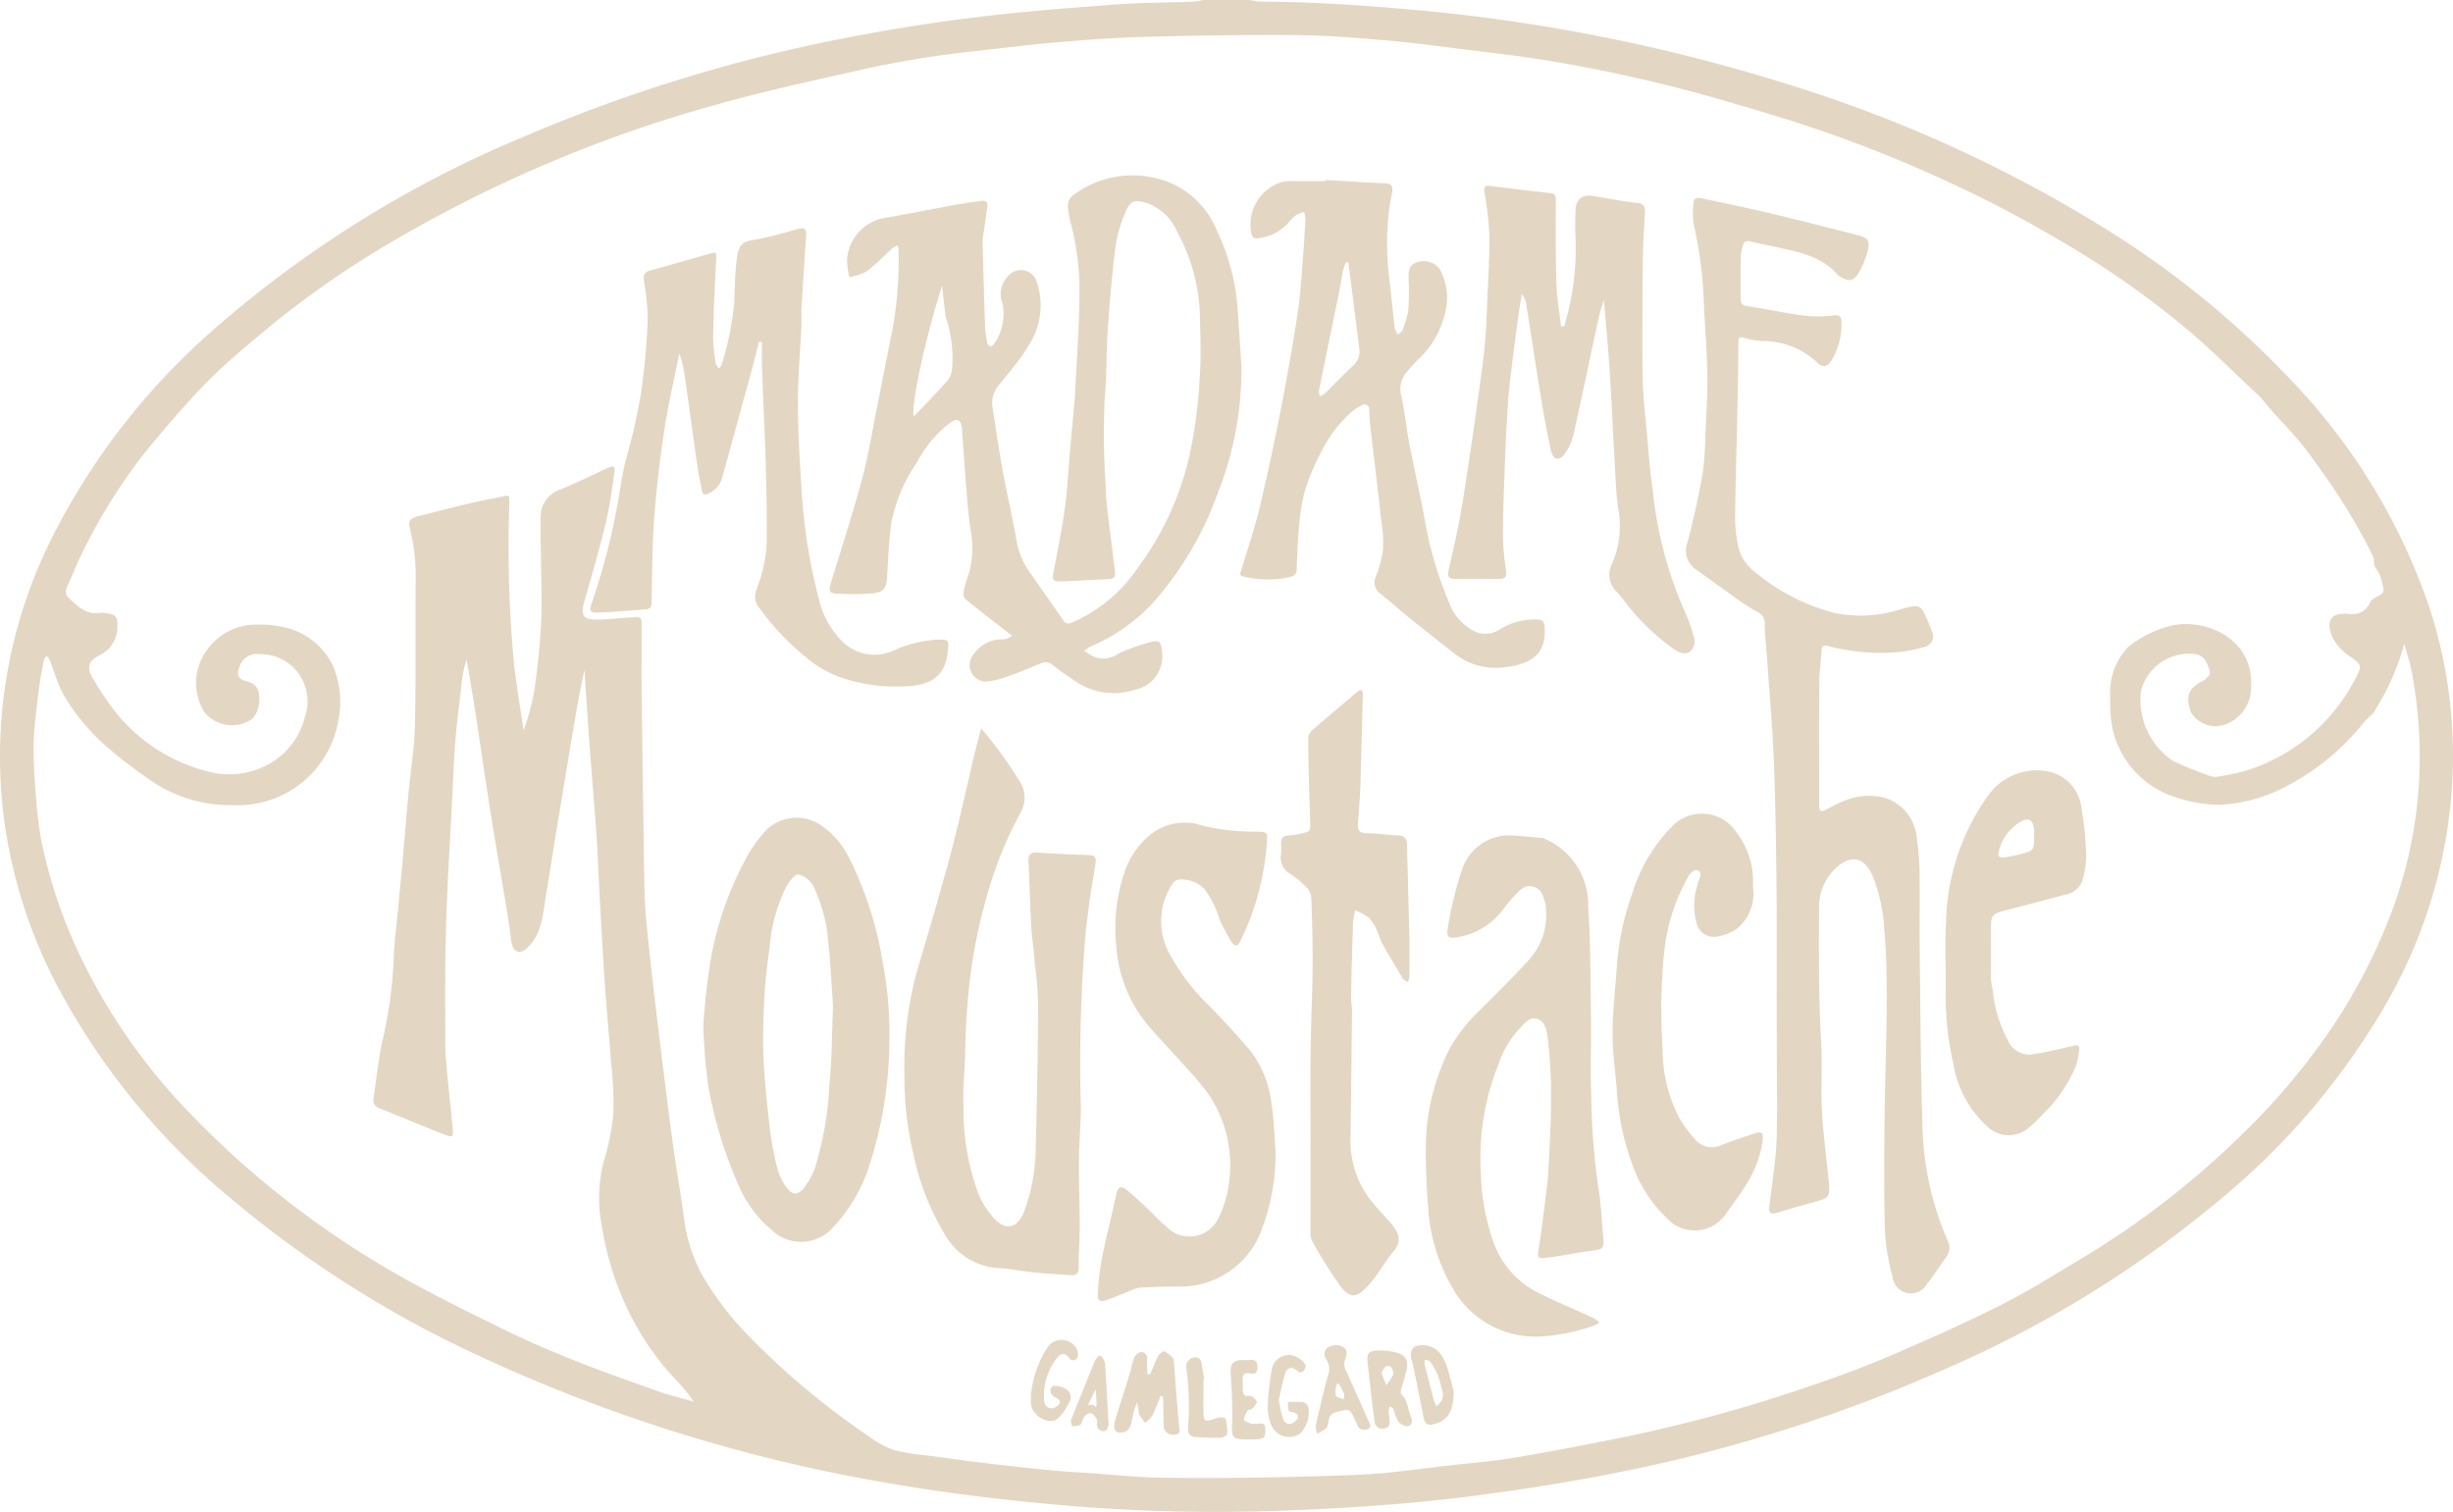
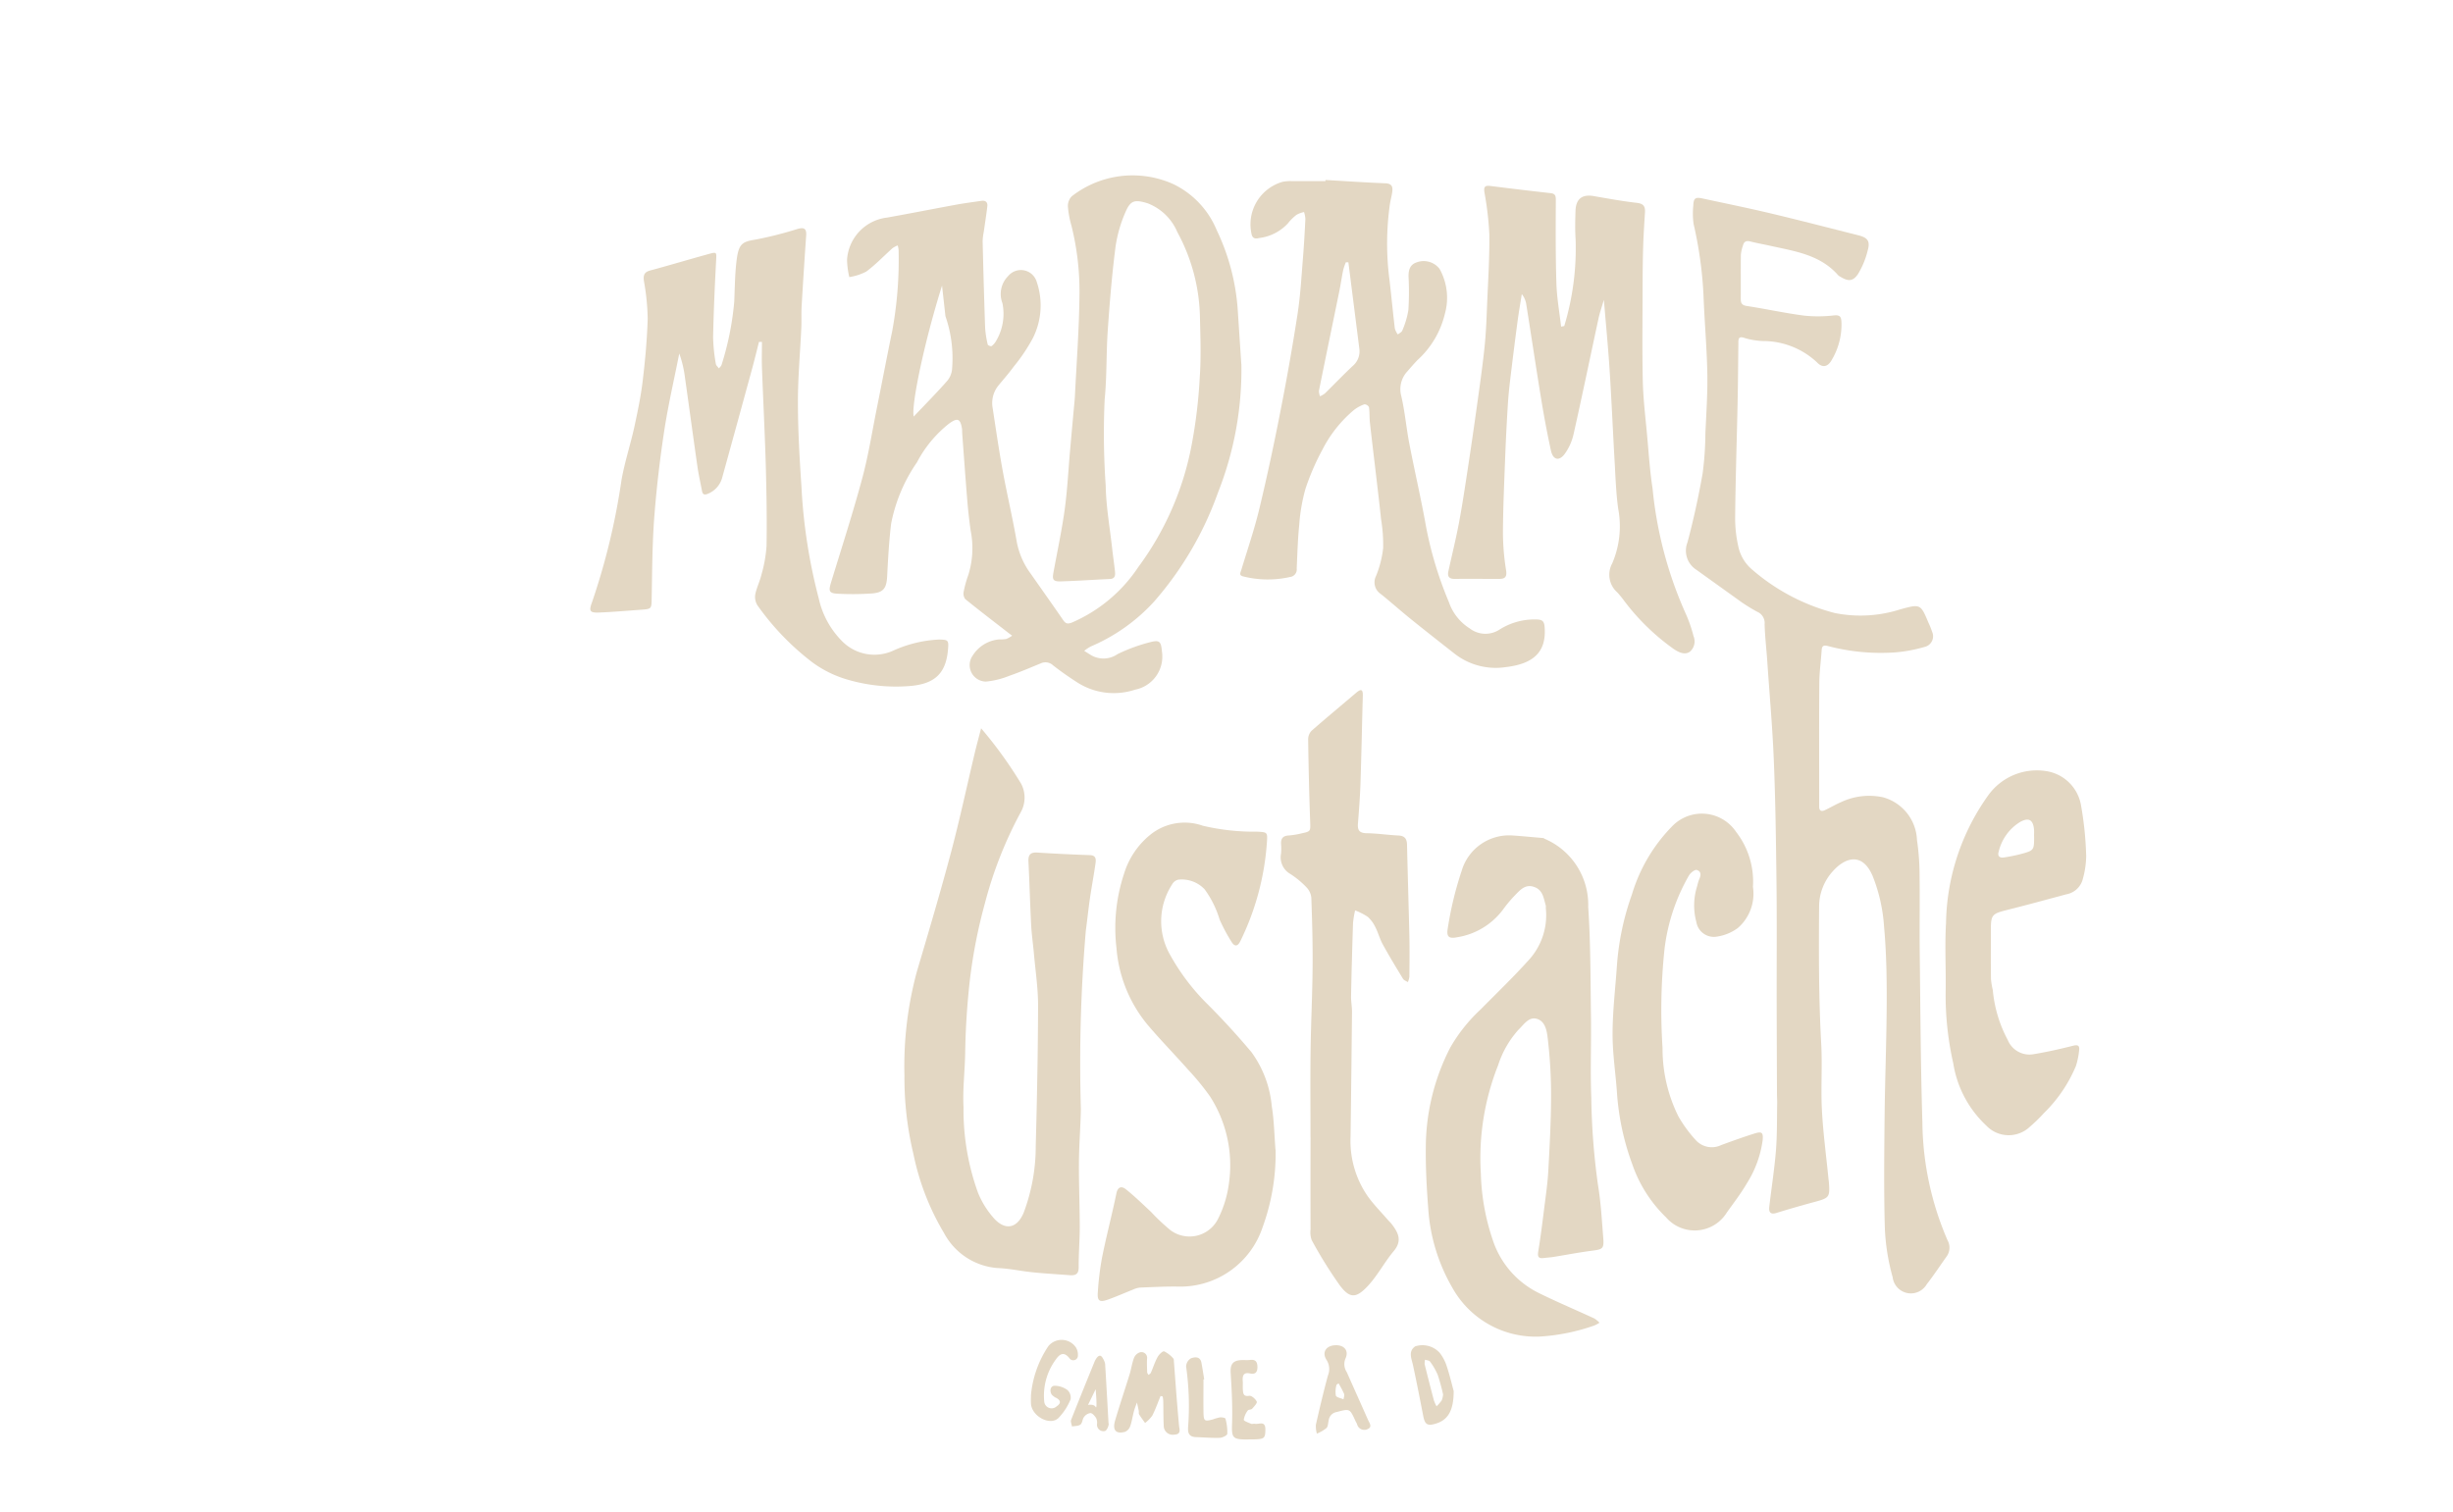
<svg xmlns="http://www.w3.org/2000/svg" id="Group_55" data-name="Group 55" width="148.776" height="91.703" viewBox="0 0 148.776 91.703">
  <defs>
    <clipPath id="clip-path">
      <rect id="Rectangle_278" data-name="Rectangle 278" width="148.776" height="91.703" fill="#e3d7c3" />
    </clipPath>
  </defs>
  <g id="Group_49" data-name="Group 49" clip-path="url(#clip-path)">
-     <path id="Path_92" data-name="Path 92" d="M75.792,0a4.154,4.154,0,0,0,.644.1c2.95,0,5.887.2,8.826.452a107.612,107.612,0,0,1,23.357,4.618,82.535,82.535,0,0,1,19.041,8.682,56.106,56.106,0,0,1,11.365,9.277A37.213,37.213,0,0,1,147.3,36.709a28.986,28.986,0,0,1,1.375,11.563,30.477,30.477,0,0,1-4.229,13.076,43.638,43.638,0,0,1-8.92,10.665,68.072,68.072,0,0,1-17.806,11.132,93.444,93.444,0,0,1-18.88,6.019c-3.068.639-6.173,1.131-9.281,1.541-2.768.366-5.559.6-8.348.76-2.867.166-5.743.262-8.614.23-2.844-.032-5.695-.174-8.528-.432-3.123-.285-6.249-.645-9.341-1.168A97.546,97.546,0,0,1,28.695,82.07a66.8,66.8,0,0,1-14.838-9.5A42.709,42.709,0,0,1,3.507,59.86,30.318,30.318,0,0,1,.227,49.539,29.534,29.534,0,0,1,3.086,32.746a41.51,41.51,0,0,1,9.779-12.676A68.162,68.162,0,0,1,31.674,8.331,95.521,95.521,0,0,1,51.467,2.266c2.615-.51,5.256-.919,7.9-1.242,2.773-.338,5.563-.548,8.35-.756C69.274.153,70.837.158,72.4.1a4.119,4.119,0,0,0,.568-.1Zm68.141,43.262a6.867,6.867,0,0,0-.581.569,14.6,14.6,0,0,1-4.438,3.728,9.612,9.612,0,0,1-4.269,1.252,8.282,8.282,0,0,1-2.6-.43,5.637,5.637,0,0,1-3.891-4.065,8.049,8.049,0,0,1-.166-2.031,4.015,4.015,0,0,1,1.076-3.037l-.013.013a6.793,6.793,0,0,1,2.752-1.341c2.133-.387,4.906.9,4.729,3.761a2.384,2.384,0,0,1-1.718,2.309,1.751,1.751,0,0,1-1.911-.753c-.386-1-.18-1.509.726-1.953.188-.092.451-.4.411-.519-.138-.418-.226-.872-.774-1.077a3.026,3.026,0,0,0-3.406,2.181,4.424,4.424,0,0,0,1.989,4.313,24.218,24.218,0,0,0,2.252.9.857.857,0,0,0,.442.014,12.539,12.539,0,0,0,1.791-.387,11.24,11.24,0,0,0,6.593-5.691c.306-.609.289-.676-.242-1.1a4.5,4.5,0,0,1-.538-.39,3.249,3.249,0,0,1-.7-.907c-.408-1.035-.027-1.5,1.059-1.382a1.169,1.169,0,0,0,1.282-.809l-.008.009c.1-.069.2-.146.3-.2.544-.3.557-.306.391-.9a2.043,2.043,0,0,0-.338-.821c-.231-.254-.083-.54-.222-.81a36.622,36.622,0,0,0-2.809-4.72l.011.011c-.511-.7-.994-1.422-1.54-2.092s-1.159-1.293-1.742-1.936l.012.012L137.1,24.1l-.041-.039c-1.295-1.217-2.56-2.466-3.89-3.643a53.37,53.37,0,0,0-7.742-5.541,74.714,74.714,0,0,0-8.121-4.233,79.136,79.136,0,0,0-8.325-3.207c-1.753-.563-3.522-1.08-5.293-1.588a92.555,92.555,0,0,0-9.316-2.089C92.538,3.436,90.68,3.232,88.829,3c-1.682-.213-3.365-.432-5.054-.576-1.745-.149-3.5-.282-5.245-.295-3.02-.021-6.041.028-9.06.107-1.773.046-3.547.174-5.315.326-1.812.156-3.616.388-5.425.585A61.413,61.413,0,0,0,51.9,4.306c-2.748.618-5.5,1.218-8.215,1.975a81.8,81.8,0,0,0-20.1,8.492,57.462,57.462,0,0,0-7.236,5.043c-1.062.88-2.126,1.762-3.128,2.707-.878.829-1.7,1.727-2.495,2.635-.865.982-1.709,1.986-2.5,3.026a34.728,34.728,0,0,0-3.251,5.373c-.335.658-.591,1.354-.9,2.027a.547.547,0,0,0,.139.721c.53.493,1.036,1,1.861.865a1.9,1.9,0,0,1,.588.059c.35.058.457.24.455.62A1.93,1.93,0,0,1,6,39.764c-.664.337-.75.75-.358,1.4a17.7,17.7,0,0,0,1.271,1.9,10.394,10.394,0,0,0,6.223,3.843,4.944,4.944,0,0,0,3.934-1.092A4.538,4.538,0,0,0,18.5,43.447a2.855,2.855,0,0,0-2.759-3.774,1.112,1.112,0,0,0-1.235.836c-.152.392-.052.678.361.783.518.132.848.366.85.947A1.737,1.737,0,0,1,15.3,43.6a2.15,2.15,0,0,1-2.895-.4,3.331,3.331,0,0,1,.19-3.826,3.619,3.619,0,0,1,2.926-1.492,6.849,6.849,0,0,1,1.755.174,4.259,4.259,0,0,1,2.916,2.328,5.522,5.522,0,0,1,.332,3.282,6.172,6.172,0,0,1-6.392,5.167A8.5,8.5,0,0,1,8.812,47.1a24.914,24.914,0,0,1-2.056-1.57A12.564,12.564,0,0,1,3.777,42c-.315-.637-.515-1.331-.775-2a.948.948,0,0,0-.175-.217c-.055.079-.143.151-.16.237-.114.6-.239,1.206-.311,1.815-.128,1.074-.281,2.15-.312,3.229a29.813,29.813,0,0,0,.135,3.177,24.733,24.733,0,0,0,.335,2.784A30.317,30.317,0,0,0,5,58.262a35.973,35.973,0,0,0,6.587,9.327A53.331,53.331,0,0,0,17.251,72.7a54.972,54.972,0,0,0,6.8,4.573c2.1,1.2,4.276,2.265,6.447,3.332,1.393.685,2.822,1.306,4.265,1.879,1.719.684,3.465,1.3,5.21,1.919.686.243,1.4.407,2.1.607a10.756,10.756,0,0,0-1.191-1.441A16.617,16.617,0,0,1,38.3,79.885a18.165,18.165,0,0,1-1.76-5.3A9.083,9.083,0,0,1,36.6,70.5a14.8,14.8,0,0,0,.6-2.949,20.9,20.9,0,0,0-.132-3.026c-.084-1.2-.2-2.405-.295-3.609q-.114-1.475-.2-2.951-.132-2.187-.245-4.375c-.053-.985-.08-1.972-.15-2.956-.132-1.848-.292-3.694-.429-5.541-.11-1.483-.2-2.967-.3-4.45-.326,1.433-.558,2.87-.8,4.306-.307,1.863-.621,3.725-.926,5.589-.257,1.575-.5,3.152-.762,4.725a5.328,5.328,0,0,1-.328,1.29,2.825,2.825,0,0,1-.725,1c-.407.34-.74.192-.866-.326-.081-.332-.092-.68-.145-1.019-.118-.752-.242-1.5-.367-2.254-.185-1.111-.377-2.22-.56-3.331q-.24-1.459-.466-2.92c-.138-.9-.267-1.8-.4-2.7-.117-.779-.23-1.558-.355-2.336-.143-.888-.3-1.775-.448-2.662a6.886,6.886,0,0,0-.316,1.6c-.123,1.076-.272,2.151-.358,3.23-.1,1.23-.144,2.464-.206,3.7-.13,2.594-.3,5.187-.371,7.782-.068,2.327-.046,4.658-.041,6.987,0,.641.066,1.283.125,1.922.1,1.08.231,2.157.326,3.238.042.483-.024.539-.476.362-1.329-.521-2.645-1.075-3.97-1.606a.53.53,0,0,1-.355-.645c.163-1.1.286-2.207.5-3.3a27.11,27.11,0,0,0,.71-4.894c.019-1.132.184-2.262.287-3.392.087-.952.183-1.9.269-2.857.116-1.3.219-2.609.34-3.913.13-1.4.364-2.8.4-4.2.067-2.923.022-5.847.043-8.771a11.886,11.886,0,0,0-.319-3.074c-.153-.594-.064-.733.552-.886,1.532-.38,3.058-.8,4.608-1.083.994-.183.839-.339.832.651a75.333,75.333,0,0,0,.311,9.561c.157,1.3.373,2.588.563,3.882a13.589,13.589,0,0,0,.7-2.736c.175-1.293.306-2.6.369-3.9.057-1.181,0-2.369-.009-3.554-.008-.916-.055-1.833-.022-2.747A1.706,1.706,0,0,1,33.94,29.71c.982-.4,1.929-.877,2.893-1.317.4-.184.5-.124.427.319-.151.978-.27,1.966-.5,2.925-.385,1.585-.83,3.157-1.287,4.724-.287.985-.141,1.246.856,1.219.668-.018,1.333-.1,2-.135.578-.032.589-.021.591.525,0,1.363-.018,2.726,0,4.088q.068,5.864.163,11.728c.014.813.075,1.627.153,2.437.129,1.345.279,2.688.437,4.031q.362,3.075.749,6.148c.146,1.173.3,2.346.467,3.516.178,1.237.392,2.469.563,3.707a9.99,9.99,0,0,0,1.1,3.647,19.064,19.064,0,0,0,2.81,3.709,46.977,46.977,0,0,0,7.383,6.17,5.44,5.44,0,0,0,1.48.8,14.166,14.166,0,0,0,2.105.336c1.191.163,2.382.328,3.575.471q1.941.232,3.887.423c.786.077,1.576.113,2.364.168,1.3.092,2.607.234,3.913.264,1.958.046,3.918.033,5.876.008,1.944-.024,3.888-.084,5.831-.148.835-.028,1.67-.083,2.5-.166,1.2-.12,2.388-.28,3.582-.42,1.342-.158,2.7-.255,4.026-.481,2.319-.393,4.63-.837,6.934-1.311a92.523,92.523,0,0,0,11.819-3.324c1.485-.518,2.959-1.08,4.4-1.709,2.166-.944,4.33-1.9,6.436-2.971,1.667-.846,3.251-1.856,4.86-2.812a51.889,51.889,0,0,0,9.581-7.415,41.133,41.133,0,0,0,5.194-6.064A34.509,34.509,0,0,0,145,55.457a26.858,26.858,0,0,0,1.7-7.8,27.486,27.486,0,0,0-.432-6.922c-.1-.548-.281-1.08-.445-1.694a14.837,14.837,0,0,1-1.9,4.228Z" transform="translate(0)" fill="#e3d7c3" />
    <path id="Path_93" data-name="Path 93" d="M115.656,30.609a20.256,20.256,0,0,1-1.423,7.8,20.413,20.413,0,0,1-3.869,6.6,11.049,11.049,0,0,1-3.841,2.725,2.476,2.476,0,0,0-.4.267l.426.267a1.5,1.5,0,0,0,1.6-.072,10.4,10.4,0,0,1,1.991-.726c.576-.149.645-.012.7.59a2.041,2.041,0,0,1-1.626,2.293,4.107,4.107,0,0,1-3.529-.449c-.5-.321-.983-.659-1.448-1.022a.676.676,0,0,0-.749-.123c-.636.262-1.269.534-1.918.759a5.017,5.017,0,0,1-1.408.346,1,1,0,0,1-.805-1.574,2.114,2.114,0,0,1,1.59-.983,2.494,2.494,0,0,0,.444-.026,1.669,1.669,0,0,0,.361-.2c-.094-.071-.189-.141-.282-.214-.858-.666-1.722-1.325-2.565-2.009a.549.549,0,0,1-.092-.446,6.456,6.456,0,0,1,.276-1,5.433,5.433,0,0,0,.148-2.7c-.084-.584-.148-1.171-.2-1.76-.113-1.373-.21-2.748-.313-4.123-.007-.1,0-.2-.013-.3-.1-.635-.282-.682-.812-.291a7.318,7.318,0,0,0-1.919,2.327A9.827,9.827,0,0,0,94.41,40.3c-.123,1.049-.185,2.107-.237,3.162-.036.725-.209,1-.916,1.056a16.993,16.993,0,0,1-2.066.018c-.549-.026-.585-.15-.418-.7.64-2.093,1.315-4.177,1.884-6.289.377-1.395.6-2.832.886-4.251.315-1.561.611-3.127.935-4.687a23.973,23.973,0,0,0,.388-4.919,1.448,1.448,0,0,0-.054-.278,1.411,1.411,0,0,0-.31.161c-.532.476-1.027,1-1.6,1.425a3.343,3.343,0,0,1-1.026.333,5.007,5.007,0,0,1-.137-1.049,2.75,2.75,0,0,1,2.426-2.56c1.376-.244,2.747-.518,4.121-.769.532-.1,1.068-.168,1.6-.246.247-.036.391.077.361.33-.06.512-.141,1.022-.213,1.532a3.738,3.738,0,0,0-.072.583c.043,1.753.09,3.505.152,5.257a6.006,6.006,0,0,0,.159,1.017c.01.048.2.119.234.09a1.031,1.031,0,0,0,.284-.333,3.223,3.223,0,0,0,.371-2.273,1.54,1.54,0,0,1,.354-1.647,1,1,0,0,1,1.726.355A4.409,4.409,0,0,1,103,29.05a10.738,10.738,0,0,1-1.151,1.709c-.291.4-.619.771-.933,1.154a1.69,1.69,0,0,0-.341,1.392c.193,1.262.376,2.525.606,3.78.265,1.444.606,2.874.854,4.32a4.716,4.716,0,0,0,.853,1.929c.649.93,1.308,1.854,1.95,2.789.15.219.26.265.535.163a9.207,9.207,0,0,0,4.034-3.373,18.037,18.037,0,0,0,3.226-7.368,30.764,30.764,0,0,0,.5-4.164c.081-1.181.04-2.372.011-3.557a11.226,11.226,0,0,0-1.374-5.224,3.2,3.2,0,0,0-1.814-1.75c-.742-.22-1.008-.194-1.313.5a8.117,8.117,0,0,0-.625,2.175c-.212,1.658-.349,3.327-.464,5-.1,1.4-.052,2.818-.19,4.216a45.384,45.384,0,0,0,.063,5.243c.022,1.272.251,2.541.392,3.81.051.463.122.924.17,1.387.024.23.016.448-.316.462-.985.043-1.969.114-2.955.143-.469.014-.541-.093-.465-.513.231-1.277.508-2.548.685-3.833.164-1.193.221-2.4.328-3.6q.137-1.545.28-3.089c0-.049.009-.1.011-.148.1-2.073.262-4.145.279-6.219a16.437,16.437,0,0,0-.486-4.166,5.892,5.892,0,0,1-.215-1.151.835.835,0,0,1,.236-.639,6.009,6.009,0,0,1,6.144-.742,5.367,5.367,0,0,1,2.642,2.792,13.251,13.251,0,0,1,1.281,4.888l.213,3.247M97.707,27.7l0,.006L97.5,25.846c-1.075,3.42-1.877,7.255-1.719,7.945.708-.747,1.4-1.445,2.045-2.179a1.287,1.287,0,0,0,.285-.736,7.778,7.778,0,0,0-.407-3.181" transform="translate(-40.365 -8.525)" fill="#e3d7c3" />
    <path id="Path_94" data-name="Path 94" d="M187.735,46.21l-2.81-2.016a1.374,1.374,0,0,1-.544-1.666c.366-1.368.667-2.757.914-4.152a18.924,18.924,0,0,0,.171-2.437c.054-1.221.141-2.444.118-3.663-.031-1.589-.175-3.174-.233-4.762a24.366,24.366,0,0,0-.6-4.3,4.6,4.6,0,0,1-.017-1.113c.015-.438.117-.524.545-.433,1.392.3,2.786.583,4.169.912,1.765.42,3.52.877,5.28,1.32.59.148.747.356.58.937a5.016,5.016,0,0,1-.581,1.411c-.315.468-.605.458-1.084.164a.5.5,0,0,1-.122-.084c-1.106-1.265-2.672-1.462-4.178-1.8-.382-.085-.769-.151-1.148-.25-.241-.062-.385,0-.447.239a2.518,2.518,0,0,0-.129.565c-.013.891,0,1.783-.007,2.674,0,.256.06.388.361.435,1.164.179,2.317.432,3.484.585a8.254,8.254,0,0,0,1.813-.014c.4-.037.436.122.451.448a4.2,4.2,0,0,1-.59,2.253c-.235.426-.567.5-.895.148a4.787,4.787,0,0,0-3.282-1.294,4.434,4.434,0,0,1-1.086-.177c-.416-.153-.4.07-.4.34-.015,1.219-.023,2.438-.049,3.656-.047,2.248-.123,4.5-.145,6.745a7.739,7.739,0,0,0,.225,2.044,2.511,2.511,0,0,0,.77,1.226,12.385,12.385,0,0,0,5.036,2.661,7.905,7.905,0,0,0,3.977-.219c1.234-.337,1.236-.329,1.716.812a4.585,4.585,0,0,1,.22.548.663.663,0,0,1-.479.923A8.947,8.947,0,0,1,197,49.2a12.628,12.628,0,0,1-4.1-.383c-.259-.07-.365-.015-.382.254-.043.663-.137,1.325-.142,1.987-.018,2.329-.007,4.658-.007,6.987,0,.174,0,.347,0,.52,0,.252.141.3.34.208.335-.156.653-.349.992-.492a4,4,0,0,1,2.529-.294,2.8,2.8,0,0,1,2.07,2.592,14.939,14.939,0,0,1,.157,2.132c.022,1.56-.008,3.122.01,4.682.04,3.438.055,6.876.161,10.311a18.413,18.413,0,0,0,1.528,7.16.91.91,0,0,1-.06.978c-.4.56-.777,1.139-1.2,1.678a1.113,1.113,0,0,1-2.071-.422,13.036,13.036,0,0,1-.471-2.9c-.068-2.277-.041-4.558-.018-6.837.024-2.317.12-4.632.128-6.949.006-1.527-.022-3.06-.161-4.579a10.045,10.045,0,0,0-.692-3.069c-.624-1.459-1.659-1.127-2.4-.305a3.188,3.188,0,0,0-.847,2.149c-.022,2.782-.025,5.561.128,8.341.074,1.334-.028,2.677.042,4.012.072,1.374.257,2.743.393,4.113.009.1.027.2.033.295.063.872.014.925-.854,1.159q-1.174.315-2.337.674c-.366.112-.462-.065-.428-.365.131-1.147.314-2.289.406-3.44.077-.959.055-1.926.074-2.889,0-.173-.012-.347-.013-.52q-.011-2.956-.019-5.913c0-2.279.017-4.559-.009-6.838-.029-2.492-.062-4.985-.162-7.474-.082-2.021-.264-4.038-.4-6.056-.051-.737-.139-1.473-.159-2.21a.741.741,0,0,0-.445-.757,10.015,10.015,0,0,1-.88-.534Z" transform="translate(-82.034 -9.633)" fill="#e3d7c3" />
    <path id="Path_95" data-name="Path 95" d="M103.5,79.6a25.409,25.409,0,0,1,2.428,3.362,1.808,1.808,0,0,1-.038,1.76,24.57,24.57,0,0,0-2.155,5.483,31.656,31.656,0,0,0-.9,4.54,45.225,45.225,0,0,0-.3,4.574c-.019,1.085-.156,2.173-.1,3.253a14.77,14.77,0,0,0,.882,5.208,5.362,5.362,0,0,0,1.016,1.6c.7.718,1.383.5,1.756-.413a11.412,11.412,0,0,0,.726-4.039c.078-2.844.134-5.689.142-8.533,0-1.03-.157-2.062-.249-3.092-.052-.588-.139-1.174-.17-1.763-.067-1.283-.1-2.567-.165-3.85-.021-.407.111-.581.546-.552,1.059.071,2.121.118,3.182.156.387.014.372.267.338.512-.1.7-.233,1.4-.335,2.1-.095.655-.164,1.313-.251,1.969a94.7,94.7,0,0,0-.3,10.816c-.02,1.084-.11,2.166-.118,3.249-.009,1.3.049,2.6.05,3.908,0,.816-.072,1.631-.065,2.447,0,.426-.2.5-.547.477-.762-.06-1.526-.1-2.287-.181-.686-.069-1.366-.224-2.053-.25a4.018,4.018,0,0,1-3.277-2.12,15.27,15.27,0,0,1-1.857-4.788,19.765,19.765,0,0,1-.547-4.762,21.953,21.953,0,0,1,.748-6.292c.71-2.4,1.426-4.808,2.071-7.23.536-2.015.97-4.056,1.454-6.085.107-.448.23-.892.379-1.468" transform="translate(-43.997 -35.429)" fill="#e3d7c3" />
    <path id="Path_96" data-name="Path 96" d="M74.757,31.829c-.138.542-.269,1.086-.416,1.626q-.894,3.277-1.8,6.55a1.473,1.473,0,0,1-.874,1.04c-.215.089-.324.063-.368-.168-.091-.482-.2-.962-.273-1.447-.261-1.821-.507-3.644-.765-5.465a6.64,6.64,0,0,0-.341-1.423c-.31,1.569-.674,3.13-.915,4.709-.263,1.726-.466,3.466-.6,5.207-.123,1.624-.127,3.257-.158,4.887-.013.689.016.691-.674.74-.841.06-1.681.135-2.523.168-.553.022-.622-.093-.425-.615a41.042,41.042,0,0,0,1.791-7.422c.192-1.085.542-2.14.779-3.218.2-.934.4-1.874.51-2.822.149-1.245.263-2.5.3-3.75a14.1,14.1,0,0,0-.228-2.274c-.048-.351.008-.548.389-.649,1.19-.318,2.369-.676,3.556-1,.478-.132.46-.1.434.388-.082,1.552-.151,3.106-.184,4.659a10.6,10.6,0,0,0,.165,1.614c.013.1.123.189.187.283.057-.074.142-.141.164-.224a17.732,17.732,0,0,0,.766-3.822c.038-.853.039-1.711.149-2.555.13-.99.358-1.086,1.181-1.221a22.6,22.6,0,0,0,2.5-.635c.385-.109.563-.047.533.391q-.149,2.138-.275,4.278c-.026.444,0,.891-.02,1.336-.069,1.5-.209,3.009-.205,4.513,0,1.706.1,3.413.214,5.116a33.267,33.267,0,0,0,1.047,6.766,5.276,5.276,0,0,0,1.5,2.68,2.755,2.755,0,0,0,2.959.52,7.577,7.577,0,0,1,2.848-.7c.55.013.582.042.534.606-.127,1.517-.872,2.126-2.443,2.222a10.457,10.457,0,0,1-3.581-.377,6.76,6.76,0,0,1-2.245-1.1,15.871,15.871,0,0,1-3.281-3.415.956.956,0,0,1-.14-.668c.079-.409.278-.793.374-1.2a8.287,8.287,0,0,0,.31-1.732c.027-1.609,0-3.221-.044-4.83-.057-2-.16-4-.234-6-.019-.518,0-1.037,0-1.556h-.177" transform="translate(-28.722 -11.101)" fill="#e3d7c3" />
    <path id="Path_97" data-name="Path 97" d="M163.034,91.508a4.349,4.349,0,0,1,2.667,4.141c.15,2.216.136,4.444.168,6.666.023,1.635-.046,3.272.019,4.9a41.783,41.783,0,0,0,.406,5.3c.174,1.042.231,2.106.316,3.162.057.709-.009.738-.7.828-.776.1-1.546.251-2.319.375-.194.031-.391.04-.585.065-.35.046-.383-.105-.332-.418.144-.871.251-1.747.361-2.624.092-.731.2-1.462.243-2.2.083-1.5.166-3.012.171-4.518a29.405,29.405,0,0,0-.2-3.536c-.052-.444-.133-1.074-.685-1.216-.478-.123-.766.356-1.083.656a5.925,5.925,0,0,0-1.243,2.16,15.253,15.253,0,0,0-1.048,6.579,13.594,13.594,0,0,0,.73,4.047,5.476,5.476,0,0,0,2.8,3.2c1.1.542,2.233,1.019,3.347,1.534a1.626,1.626,0,0,1,.317.259,1.663,1.663,0,0,1-.322.173,12.142,12.142,0,0,1-3.307.669,5.781,5.781,0,0,1-5.311-2.994,10.961,10.961,0,0,1-1.448-4.819c-.093-1.2-.157-2.415-.145-3.621a13.3,13.3,0,0,1,1.486-6.1,9.793,9.793,0,0,1,1.83-2.3c.988-1,2-1.973,2.938-3.015a4.024,4.024,0,0,0,1.024-3.143.727.727,0,0,0,0-.148c-.133-.439-.166-.939-.7-1.129s-.842.169-1.151.483a8.246,8.246,0,0,0-.759.907,4.312,4.312,0,0,1-2.781,1.662c-.493.1-.639-.048-.559-.521a21.228,21.228,0,0,1,.843-3.5,3,3,0,0,1,3.074-2.156c.636.043,1.271.106,1.907.16Z" transform="translate(-69.375 -40.644)" fill="#e3d7c3" />
    <path id="Path_98" data-name="Path 98" d="M140.739,19.675c1.206.068,2.412.153,3.619.2.394.014.464.2.425.514-.031.242-.1.479-.139.721a16.99,16.99,0,0,0-.027,4.647c.114.975.206,1.953.322,2.928a1.189,1.189,0,0,0,.181.358c.094-.078.237-.139.272-.238a5.3,5.3,0,0,0,.37-1.253,17.759,17.759,0,0,0,.009-2c-.009-.406.074-.745.5-.884a1.213,1.213,0,0,1,1.382.4,3.6,3.6,0,0,1,.32,2.725A5.516,5.516,0,0,1,146.31,30.6c-.206.214-.4.436-.594.664a1.581,1.581,0,0,0-.393,1.49c.225.951.307,1.935.492,2.9.33,1.709.727,3.4,1.03,5.118a22.819,22.819,0,0,0,1.37,4.5,3.057,3.057,0,0,0,1.265,1.6,1.561,1.561,0,0,0,1.781.088,3.958,3.958,0,0,1,2.314-.629c.3.014.418.106.446.431.141,1.631-.784,2.276-2.379,2.461a4.051,4.051,0,0,1-3.065-.806c-.893-.7-1.786-1.4-2.668-2.112-.613-.495-1.2-1.019-1.815-1.515a.848.848,0,0,1-.294-1.1,6.332,6.332,0,0,0,.431-1.7,9.586,9.586,0,0,0-.13-1.755c-.08-.782-.173-1.562-.264-2.343-.135-1.16-.278-2.319-.407-3.479-.036-.319-.015-.644-.059-.96a.334.334,0,0,0-.275-.174,2.226,2.226,0,0,0-.636.345,7.7,7.7,0,0,0-1.922,2.423,14.593,14.593,0,0,0-1.021,2.363,10.864,10.864,0,0,0-.375,2.163c-.09.884-.115,1.775-.154,2.663a.46.46,0,0,1-.4.516,6.1,6.1,0,0,1-2.849-.034c-.273-.064-.161-.229-.11-.4.376-1.243.8-2.475,1.1-3.736.48-2,.908-4.013,1.3-6.031q.567-2.884,1.016-5.79c.17-1.115.23-2.248.323-3.375.064-.782.107-1.567.145-2.351a1.711,1.711,0,0,0-.081-.416,1.627,1.627,0,0,0-.453.166,2.966,2.966,0,0,0-.527.522,2.827,2.827,0,0,1-1.736.887c-.176.04-.388.078-.462-.216a2.683,2.683,0,0,1,1.877-3.192,2.512,2.512,0,0,1,.59-.042c.669,0,1.338,0,2.008,0l0-.058m1.4,4.983h-.163a3.653,3.653,0,0,0-.159.463c-.088.431-.15.867-.238,1.3-.411,2.009-.828,4.017-1.234,6.027a.929.929,0,0,0,.065.334,1.394,1.394,0,0,0,.3-.175c.564-.552,1.109-1.125,1.685-1.664a1.158,1.158,0,0,0,.4-1.053q-.331-2.615-.663-5.23" transform="translate(-60.341 -8.758)" fill="#e3d7c3" />
    <path id="Path_99" data-name="Path 99" d="M165.32,28.821a16.23,16.23,0,0,0,.689-5.275c-.037-.568-.024-1.14-.006-1.709.024-.736.405-1.024,1.109-.9.868.15,1.736.31,2.611.409.4.045.515.214.494.568-.039.664-.086,1.328-.107,1.992-.025.783-.034,1.566-.037,2.349,0,1.957-.032,3.915.011,5.871.024,1.106.161,2.211.261,3.315.1,1.077.166,2.16.332,3.227a24.253,24.253,0,0,0,1.969,7.5,8.427,8.427,0,0,1,.515,1.456.827.827,0,0,1-.223.948c-.3.205-.646.052-.959-.153a13.642,13.642,0,0,1-3.019-2.928,5.949,5.949,0,0,0-.421-.517,1.427,1.427,0,0,1-.309-1.761,5.706,5.706,0,0,0,.361-3.323c-.117-.855-.155-1.721-.2-2.583-.112-1.923-.193-3.848-.316-5.77-.087-1.374-.221-2.747-.351-4.31-.137.47-.249.782-.318,1.1-.507,2.348-.993,4.7-1.519,7.044a3.251,3.251,0,0,1-.536,1.2c-.347.467-.715.367-.84-.209q-.334-1.541-.587-3.1c-.317-1.934-.605-3.872-.914-5.807a1.324,1.324,0,0,0-.264-.575c-.086.548-.183,1.093-.256,1.642q-.228,1.714-.433,3.431c-.065.537-.123,1.074-.156,1.614-.063,1.01-.117,2.02-.156,3.032-.059,1.555-.131,3.11-.142,4.666a14.465,14.465,0,0,0,.188,2.352c.068.436-.07.54-.442.538-.892,0-1.785-.01-2.677,0-.34,0-.446-.151-.38-.457.214-.98.456-1.956.643-2.942.2-1.058.358-2.124.521-3.188q.3-1.963.573-3.931c.166-1.193.338-2.387.462-3.584.091-.881.119-1.769.156-2.655.058-1.372.146-2.746.131-4.118a19.024,19.024,0,0,0-.295-2.551c-.047-.315-.011-.452.343-.408,1.219.154,2.439.3,3.661.436.306.033.323.176.322.445-.007,1.677-.018,3.355.036,5.032.028.876.185,1.747.285,2.62l.193-.036" transform="translate(-70.448 -9.043)" fill="#e3d7c3" />
-     <path id="Path_100" data-name="Path 100" d="M76.87,102.1a39.448,39.448,0,0,1,.437-4.025,20.2,20.2,0,0,1,2.276-6.439,8.2,8.2,0,0,1,.99-1.377,2.632,2.632,0,0,1,3.5-.371,5.126,5.126,0,0,1,1.654,1.954,21.881,21.881,0,0,1,2.021,6.282,23.17,23.17,0,0,1,.411,4.769,24.952,24.952,0,0,1-1.338,7.953,9.94,9.94,0,0,1-2.227,3.541,2.586,2.586,0,0,1-3.234.286,7.478,7.478,0,0,1-2.46-3.246,26.483,26.483,0,0,1-1.718-5.7,34.348,34.348,0,0,1-.306-3.63m7.863-1.372c-.1-1.241-.163-2.945-.383-4.629a9.631,9.631,0,0,0-.795-2.523,1.386,1.386,0,0,0-.92-.74c-.226-.026-.584.462-.765.785a10.209,10.209,0,0,0-.987,3.674c-.143,1.02-.263,2.047-.316,3.075-.063,1.226-.1,2.46-.044,3.685.069,1.452.226,2.9.4,4.345a18.03,18.03,0,0,0,.463,2.36,3.289,3.289,0,0,0,.531,1.051c.333.466.659.5,1.022.068a4.4,4.4,0,0,0,.706-1.269,20.657,20.657,0,0,0,.876-5.135c.152-1.419.137-2.856.215-4.748" transform="translate(-34.216 -39.79)" fill="#e3d7c3" />
    <path id="Path_101" data-name="Path 101" d="M130.772,109.759a13.065,13.065,0,0,1-.794,4.713,5.258,5.258,0,0,1-5.053,3.588c-.791-.016-1.584.029-2.375.059a1.337,1.337,0,0,0-.417.118c-.5.2-.994.417-1.5.6-.542.2-.686.1-.644-.441a17.487,17.487,0,0,1,.26-2.12c.262-1.3.6-2.575.867-3.871.088-.435.343-.431.563-.257.539.427,1.033.912,1.538,1.382a12.282,12.282,0,0,0,1.177,1.108,1.935,1.935,0,0,0,2.9-.713,6.694,6.694,0,0,0,.651-2.162,7.708,7.708,0,0,0-1.153-5.24,15.449,15.449,0,0,0-1.308-1.6c-.818-.924-1.684-1.806-2.48-2.747a8.307,8.307,0,0,1-1.883-4.642,10.442,10.442,0,0,1,.456-4.507,4.871,4.871,0,0,1,1.575-2.358,3.316,3.316,0,0,1,3.209-.56,13.576,13.576,0,0,0,3.295.358c.584.033.628.029.593.568a16.066,16.066,0,0,1-1.619,6.077c-.178.364-.37.3-.529.043a10.578,10.578,0,0,1-.724-1.354,6.041,6.041,0,0,0-.911-1.838,1.911,1.911,0,0,0-1.606-.584.588.588,0,0,0-.374.3,4.1,4.1,0,0,0-.139,4.214,13.256,13.256,0,0,0,2.157,2.9c.979.969,1.914,1.99,2.8,3.044a6.53,6.53,0,0,1,1.233,3.273c.144.87.156,1.762.226,2.644" transform="translate(-53.405 -40.025)" fill="#e3d7c3" />
    <path id="Path_102" data-name="Path 102" d="M141.795,102.566c0-1.759-.017-3.518.005-5.276.022-1.691.108-3.381.122-5.071.012-1.4-.028-2.8-.078-4.2a1.067,1.067,0,0,0-.3-.632,5.386,5.386,0,0,0-.968-.8,1.158,1.158,0,0,1-.567-1.245,3.534,3.534,0,0,0,0-.594c-.014-.343.143-.485.487-.5a4.839,4.839,0,0,0,.794-.135c.522-.108.5-.141.486-.663-.061-1.676-.1-3.354-.123-5.032a.749.749,0,0,1,.206-.518c.889-.78,1.8-1.534,2.7-2.3.249-.211.42-.277.408.166-.049,1.779-.083,3.559-.142,5.337-.027.813-.09,1.626-.154,2.438-.032.411.113.567.541.573.639.009,1.276.107,1.915.138.383.019.514.2.522.562.043,1.853.1,3.706.143,5.558.018.815.007,1.63,0,2.446a1.335,1.335,0,0,1-.09.327c-.1-.065-.239-.108-.295-.2-.422-.691-.841-1.384-1.231-2.093-.178-.322-.269-.691-.437-1.019a2.031,2.031,0,0,0-.472-.649,3.818,3.818,0,0,0-.766-.39,5.662,5.662,0,0,0-.126.756q-.075,2.22-.12,4.441c-.007.318.059.637.057.955q-.037,3.784-.087,7.567a5.891,5.891,0,0,0,1.045,3.625c.359.5.795.941,1.2,1.408.08.094.175.176.25.274.395.515.654,1.006.125,1.635-.582.693-1,1.526-1.627,2.175-.676.706-1.058.684-1.642-.088a26.748,26.748,0,0,1-1.708-2.748,1.384,1.384,0,0,1-.07-.652q-.007-2.787,0-5.574Z" transform="translate(-62.312 -33.577)" fill="#e3d7c3" />
    <path id="Path_103" data-name="Path 103" d="M184.772,93.362a2.754,2.754,0,0,1-.912,2.493,2.826,2.826,0,0,1-1.258.523,1.078,1.078,0,0,1-1.263-.886,3.867,3.867,0,0,1,.053-2.184,3.527,3.527,0,0,1,.1-.356c.122-.249.179-.518-.128-.613-.116-.036-.377.173-.471.33a11.722,11.722,0,0,0-1.481,4.435,35.406,35.406,0,0,0-.122,6.048,9.2,9.2,0,0,0,.96,4.129,7.925,7.925,0,0,0,1.042,1.428,1.309,1.309,0,0,0,1.556.314c.67-.245,1.34-.488,2.019-.7.441-.14.54-.069.494.405a6.509,6.509,0,0,1-.956,2.614c-.358.616-.8,1.189-1.214,1.768a2.291,2.291,0,0,1-3.686.3,8.162,8.162,0,0,1-2.051-3.224,15.558,15.558,0,0,1-.926-4.3c-.081-1.2-.272-2.4-.269-3.6,0-1.388.17-2.775.265-4.163a16.191,16.191,0,0,1,.91-4.305,10,10,0,0,1,2.457-4.149,2.5,2.5,0,0,1,3.857.356,4.922,4.922,0,0,1,1.024,3.348" transform="translate(-78.455 -39.573)" fill="#e3d7c3" />
    <path id="Path_104" data-name="Path 104" d="M215.518,97.563a7.938,7.938,0,0,0,.909,3.013,1.421,1.421,0,0,0,1.567.854c.8-.132,1.585-.309,2.367-.506.3-.077.434-.032.391.279a4.717,4.717,0,0,1-.189.931,8.645,8.645,0,0,1-1.937,2.86,9.372,9.372,0,0,1-.851.829,1.869,1.869,0,0,1-2.656-.065,6.557,6.557,0,0,1-2-3.773,18.61,18.61,0,0,1-.462-4.313c.026-1.4-.059-2.8.023-4.2a13.658,13.658,0,0,1,2.537-7.71,3.625,3.625,0,0,1,3.612-1.488,2.529,2.529,0,0,1,2.039,2.068,20.613,20.613,0,0,1,.312,3.07,5.413,5.413,0,0,1-.2,1.377,1.262,1.262,0,0,1-1.019.948c-1.184.319-2.367.643-3.556.94-.937.234-1.006.3-1.005,1.221,0,.99-.008,1.98.005,2.97a4.548,4.548,0,0,0,.118.7Zm2.5-9.36c0-.123.007-.246,0-.369-.043-.624-.321-.786-.863-.477a2.894,2.894,0,0,0-1.286,1.81c-.079.263.08.37.323.331a9.534,9.534,0,0,0,1-.2c.834-.225.832-.231.829-1.094" transform="translate(-94.652 -37.492)" fill="#e3d7c3" />
    <path id="Path_105" data-name="Path 105" d="M124.6,150.4c-.165.4-.309.815-.506,1.2a2.073,2.073,0,0,1-.437.443c-.122-.173-.251-.341-.361-.521-.034-.056-.008-.146-.022-.219-.033-.169-.073-.335-.11-.5-.062.175-.134.347-.182.527-.082.305-.124.623-.229.919a.572.572,0,0,1-.316.333c-.555.146-.77-.1-.593-.7.277-.939.591-1.868.879-2.8.1-.328.143-.676.267-.994a.581.581,0,0,1,.376-.335.346.346,0,0,1,.412.394c-.016.271,0,.545.006.817,0,.057.055.112.084.167.048-.044.117-.08.141-.134.138-.316.241-.649.406-.95.083-.153.311-.376.4-.347a1.712,1.712,0,0,1,.549.426c.044.04.039.14.044.213.051.664.1,1.328.15,1.992.049.613.1,1.226.156,1.839.022.253.163.563-.291.583a.545.545,0,0,1-.634-.544c-.025-.494-.018-.99-.029-1.485,0-.1-.021-.19-.032-.285l-.128-.03" transform="translate(-54.208 -65.738)" fill="#e3d7c3" />
-     <path id="Path_106" data-name="Path 106" d="M149.465,148.341c-.044-.565.062-.71.631-.728a3.836,3.836,0,0,1,1.088.117c.561.148.742.4.671.961a9.643,9.643,0,0,1-.314,1.126c-.039.151-.1.4-.027.461.406.362.381.891.577,1.33.125.279.08.549-.191.6a.77.77,0,0,1-.586-.314,3.54,3.54,0,0,1-.283-.746c-.027-.063-.14-.089-.214-.132a.83.83,0,0,0-.07.251c.012.245.073.491.061.733-.016.33-.329.37-.545.364A.539.539,0,0,1,149.9,152c-.165-1.216-.292-2.436-.432-3.655m.843.633.292.745a3.64,3.64,0,0,0,.42-.651.579.579,0,0,0-.128-.444.337.337,0,0,0-.332-.046,1.364,1.364,0,0,0-.252.4" transform="translate(-66.524 -65.703)" fill="#e3d7c3" />
    <path id="Path_107" data-name="Path 107" d="M145.023,147.037c.519-.006.81.33.59.812a.871.871,0,0,0,.079.82c.426.964.859,1.924,1.285,2.888.084.19.287.433-.012.565a.453.453,0,0,1-.65-.3c-.024-.069-.071-.13-.1-.2-.348-.761-.341-.737-1.145-.53a.581.581,0,0,0-.471.483c-.043.166-.034.382-.139.488a2.419,2.419,0,0,1-.581.337,1.664,1.664,0,0,1-.061-.535c.227-1,.463-2,.732-2.989a1.034,1.034,0,0,0-.089-.954c-.3-.474,0-.876.563-.883m.171,2.313c-.064.048-.124.07-.128.1a1.533,1.533,0,0,0-.037.64c.041.116.3.154.466.227.013-.113.069-.242.032-.336a6.109,6.109,0,0,0-.333-.631" transform="translate(-64.01 -65.448)" fill="#e3d7c3" />
    <path id="Path_108" data-name="Path 108" d="M156.807,149.794c0,1.193-.343,1.766-1.1,1.989-.494.146-.646.048-.746-.465-.2-1.03-.4-2.059-.622-3.086-.086-.4-.306-.832.133-1.141a1.419,1.419,0,0,1,1.478.382,2.6,2.6,0,0,1,.419.771c.2.6.343,1.214.436,1.55m-.638.225a12.184,12.184,0,0,0-.326-1.194,3.91,3.91,0,0,0-.471-.814c-.048-.07-.194-.074-.3-.109a.922.922,0,0,0-.022.283q.27,1.095.56,2.185a2.331,2.331,0,0,0,.16.357,2.487,2.487,0,0,0,.31-.355,1.2,1.2,0,0,0,.084-.353" transform="translate(-68.64 -65.432)" fill="#e3d7c3" />
-     <path id="Path_109" data-name="Path 109" d="M139.239,150.853a9.773,9.773,0,0,0,.259,1.139c.131.367.494.406.766.116.191-.2.228-.387-.1-.5-.114-.038-.3-.05-.327-.119a1.838,1.838,0,0,1-.036-.519,5.6,5.6,0,0,1,.916.007.5.5,0,0,1,.323.333,1.865,1.865,0,0,1-.5,1.568,1.174,1.174,0,0,1-1.741-.473,2.857,2.857,0,0,1-.233-1.075,16.223,16.223,0,0,1,.234-2.264,1.06,1.06,0,0,1,1.293-.923,1.366,1.366,0,0,1,.647.411.348.348,0,0,1,0,.524c-.184.187-.293.058-.435-.049-.333-.252-.587-.1-.688.231-.165.534-.265,1.089-.382,1.59" transform="translate(-61.679 -65.933)" fill="#e3d7c3" />
    <path id="Path_110" data-name="Path 110" d="M112.675,149.85a6.357,6.357,0,0,1,1.067-3.027,1.048,1.048,0,0,1,1.661.087.84.84,0,0,1,.123.483.281.281,0,0,1-.51.18c-.332-.423-.585-.271-.814.05a3.694,3.694,0,0,0-.72,2.561.449.449,0,0,0,.757.3c.246-.168.275-.333-.006-.5a.826.826,0,0,1-.294-.208c-.143-.224-.083-.517.154-.537a1.308,1.308,0,0,1,.8.261.617.617,0,0,1,.187.564,3.54,3.54,0,0,1-.75,1.146c-.514.457-1.563-.109-1.649-.846a4.485,4.485,0,0,1,0-.518" transform="translate(-50.15 -65.189)" fill="#e3d7c3" />
    <path id="Path_111" data-name="Path 111" d="M130.7,149.7c0,.657-.009,1.315,0,1.972.011.568.055.592.59.447a2.529,2.529,0,0,1,.423-.119c.108-.008.309.03.32.081a3.073,3.073,0,0,1,.112.917c-.008.1-.295.239-.458.245-.478.017-.958-.028-1.438-.043-.439-.013-.511-.262-.479-.646a16.984,16.984,0,0,0-.124-3.638.6.6,0,0,1,.29-.493c.227-.084.563-.137.639.262.065.335.113.673.169,1.009l-.047.008" transform="translate(-57.708 -66.036)" fill="#e3d7c3" />
    <path id="Path_112" data-name="Path 112" d="M135.591,153.467h-.148c-.828-.006-.876-.127-.848-.962.034-1.02-.019-2.045-.084-3.065-.031-.489.1-.745.592-.785.2-.016.4.011.593-.013.341-.041.434.135.438.432,0,.32-.128.457-.453.388-.4-.084-.462.144-.437.466.013.172-.006.346.007.518.017.231.03.431.39.373.137-.022.378.191.452.352.039.086-.162.3-.282.433-.057.063-.221.042-.262.106a1.234,1.234,0,0,0-.243.561c0,.077.283.174.446.243.062.027.15-.011.22,0,.24.055.64-.213.643.328s-.063.6-.649.618c-.123,0-.247,0-.371,0" transform="translate(-59.87 -66.16)" fill="#e3d7c3" />
    <path id="Path_113" data-name="Path 113" d="M119.335,152.279c-.068-1.2-.132-2.4-.207-3.6a.951.951,0,0,0-.138-.336c-.122-.237-.26-.18-.386-.006a1.236,1.236,0,0,0-.138.261c-.471,1.158-.943,2.315-1.4,3.479-.043.109.032.264.053.4.174-.034.387-.02.512-.118s.113-.326.215-.454a.587.587,0,0,1,.393-.243c.125.011.262.176.345.306a.665.665,0,0,1,.053.359.391.391,0,0,0,.47.427c.149-.018.285-.449.226-.47m-.779-.989c-.115-.2-.463-.123-.463-.123l.463-.956s.115,1.28,0,1.079" transform="translate(-52.102 -65.958)" fill="#e3d7c3" />
  </g>
</svg>